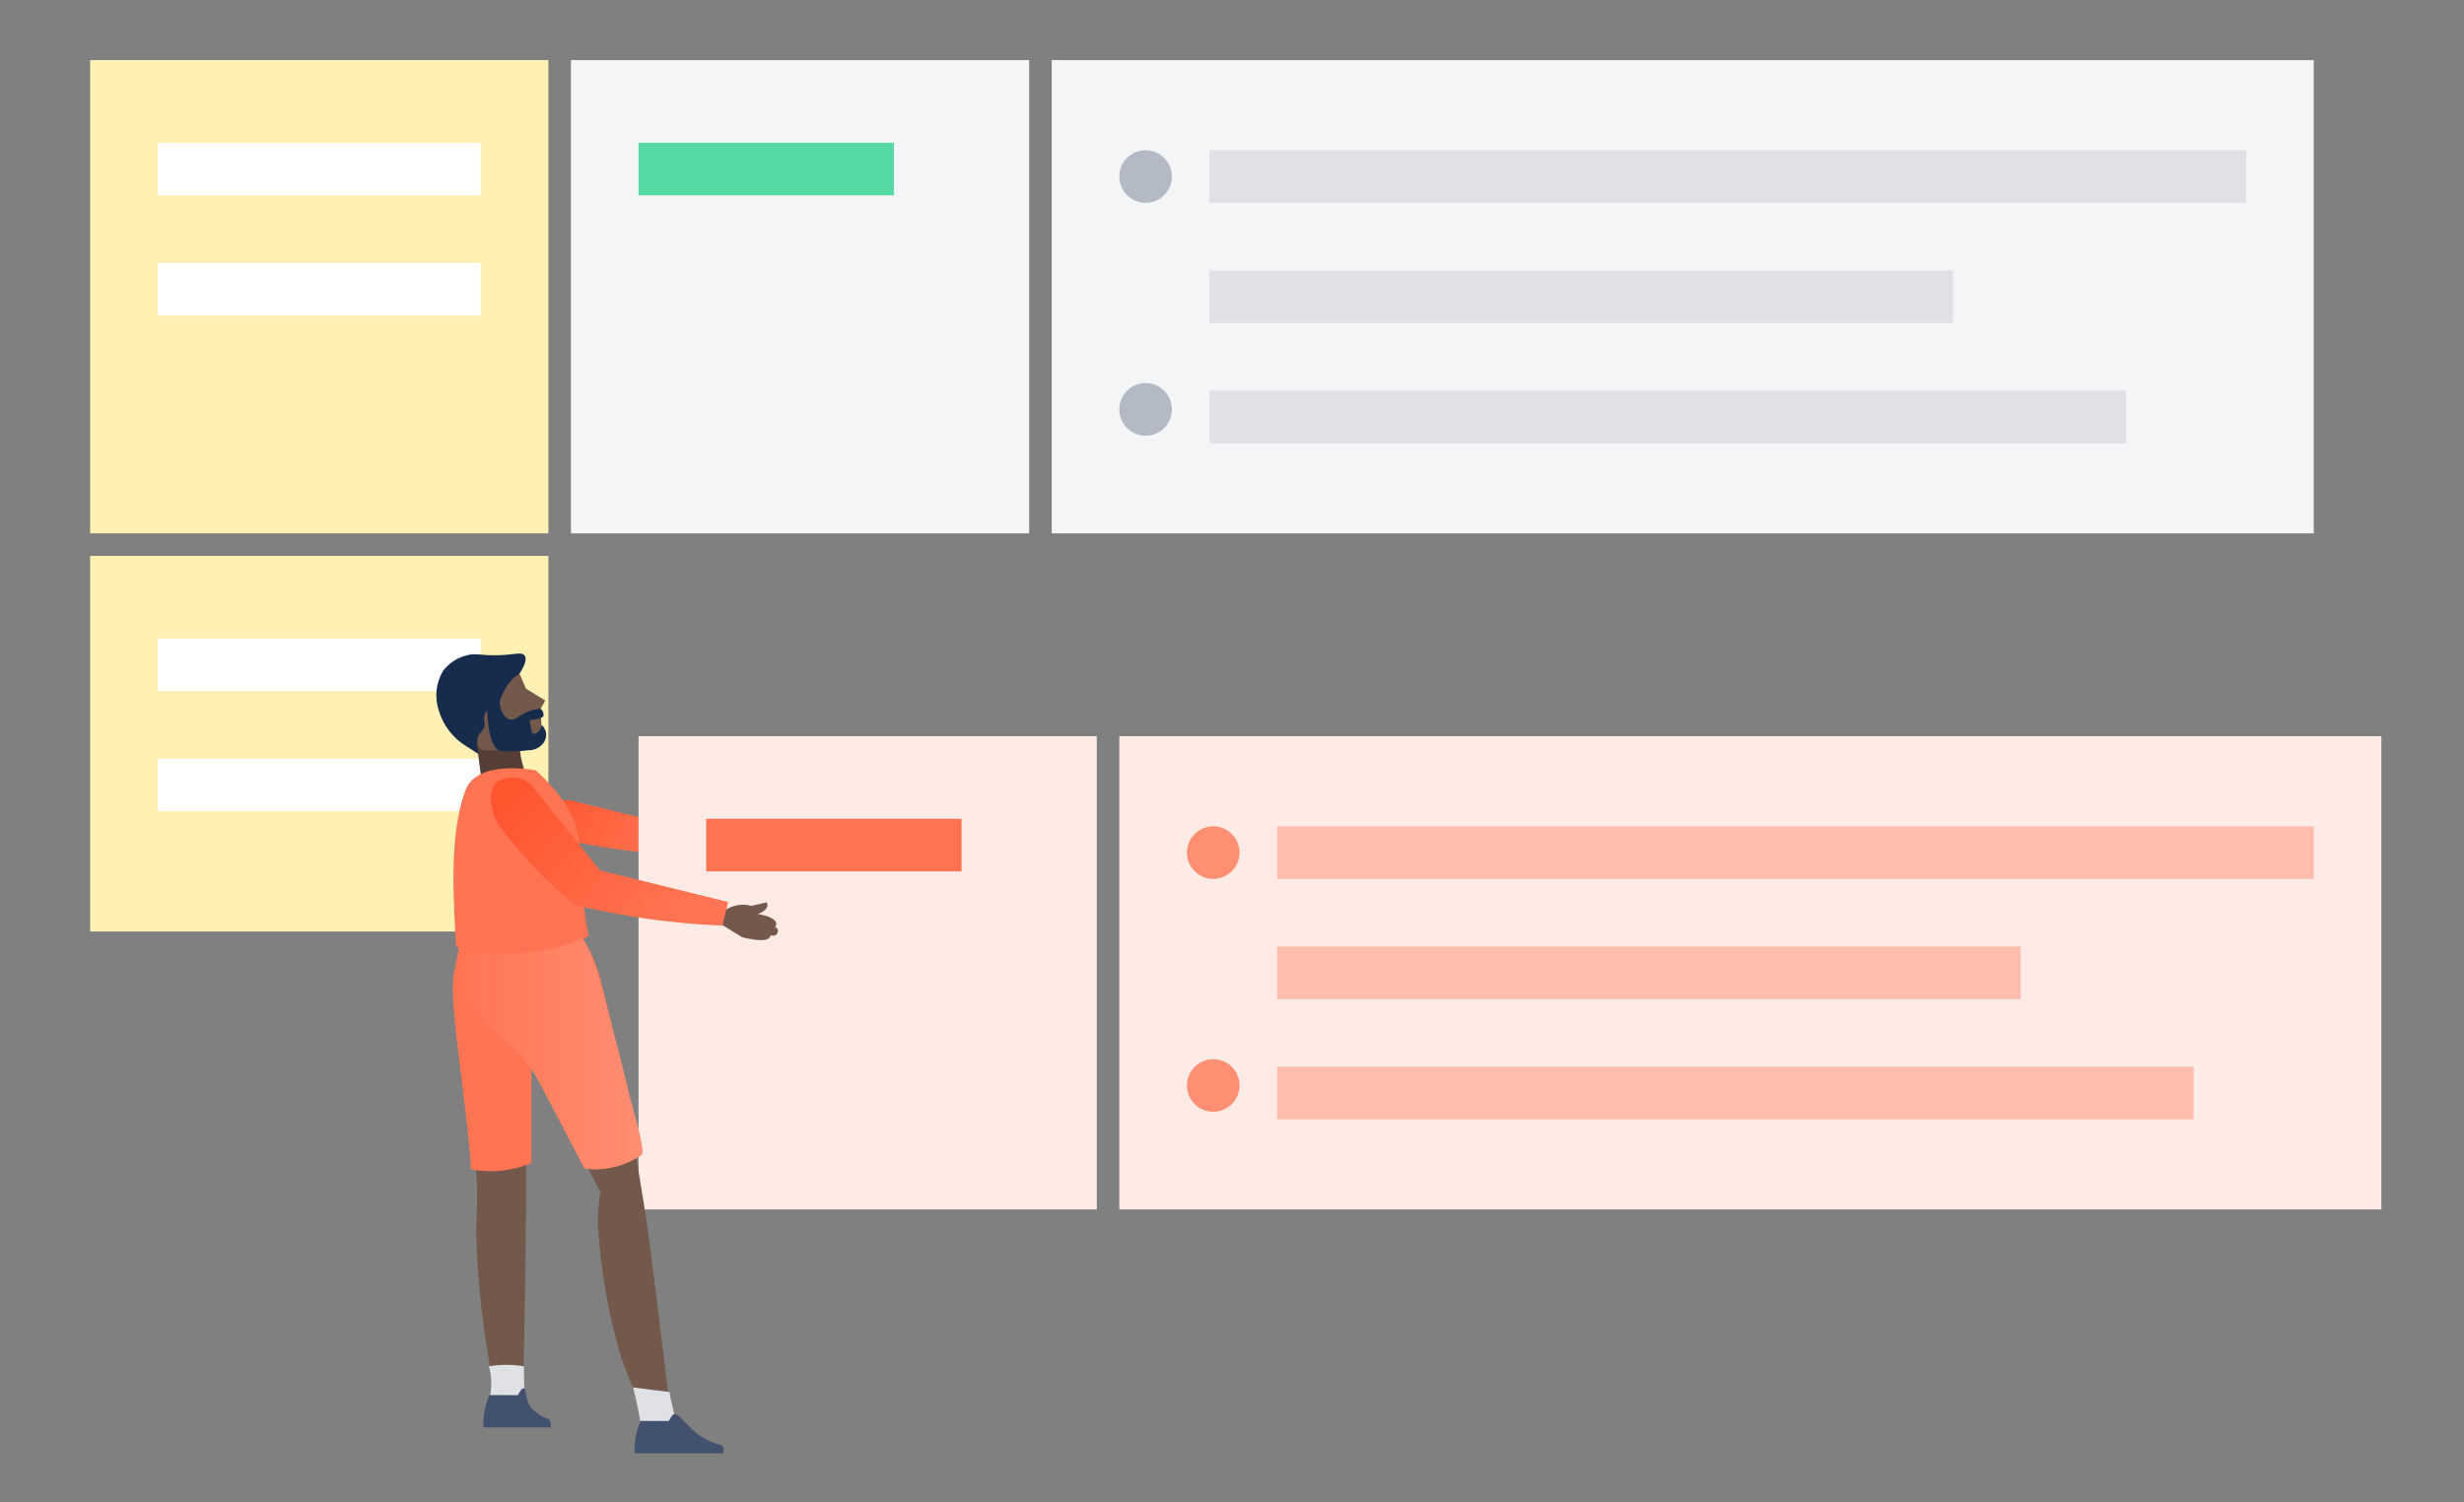
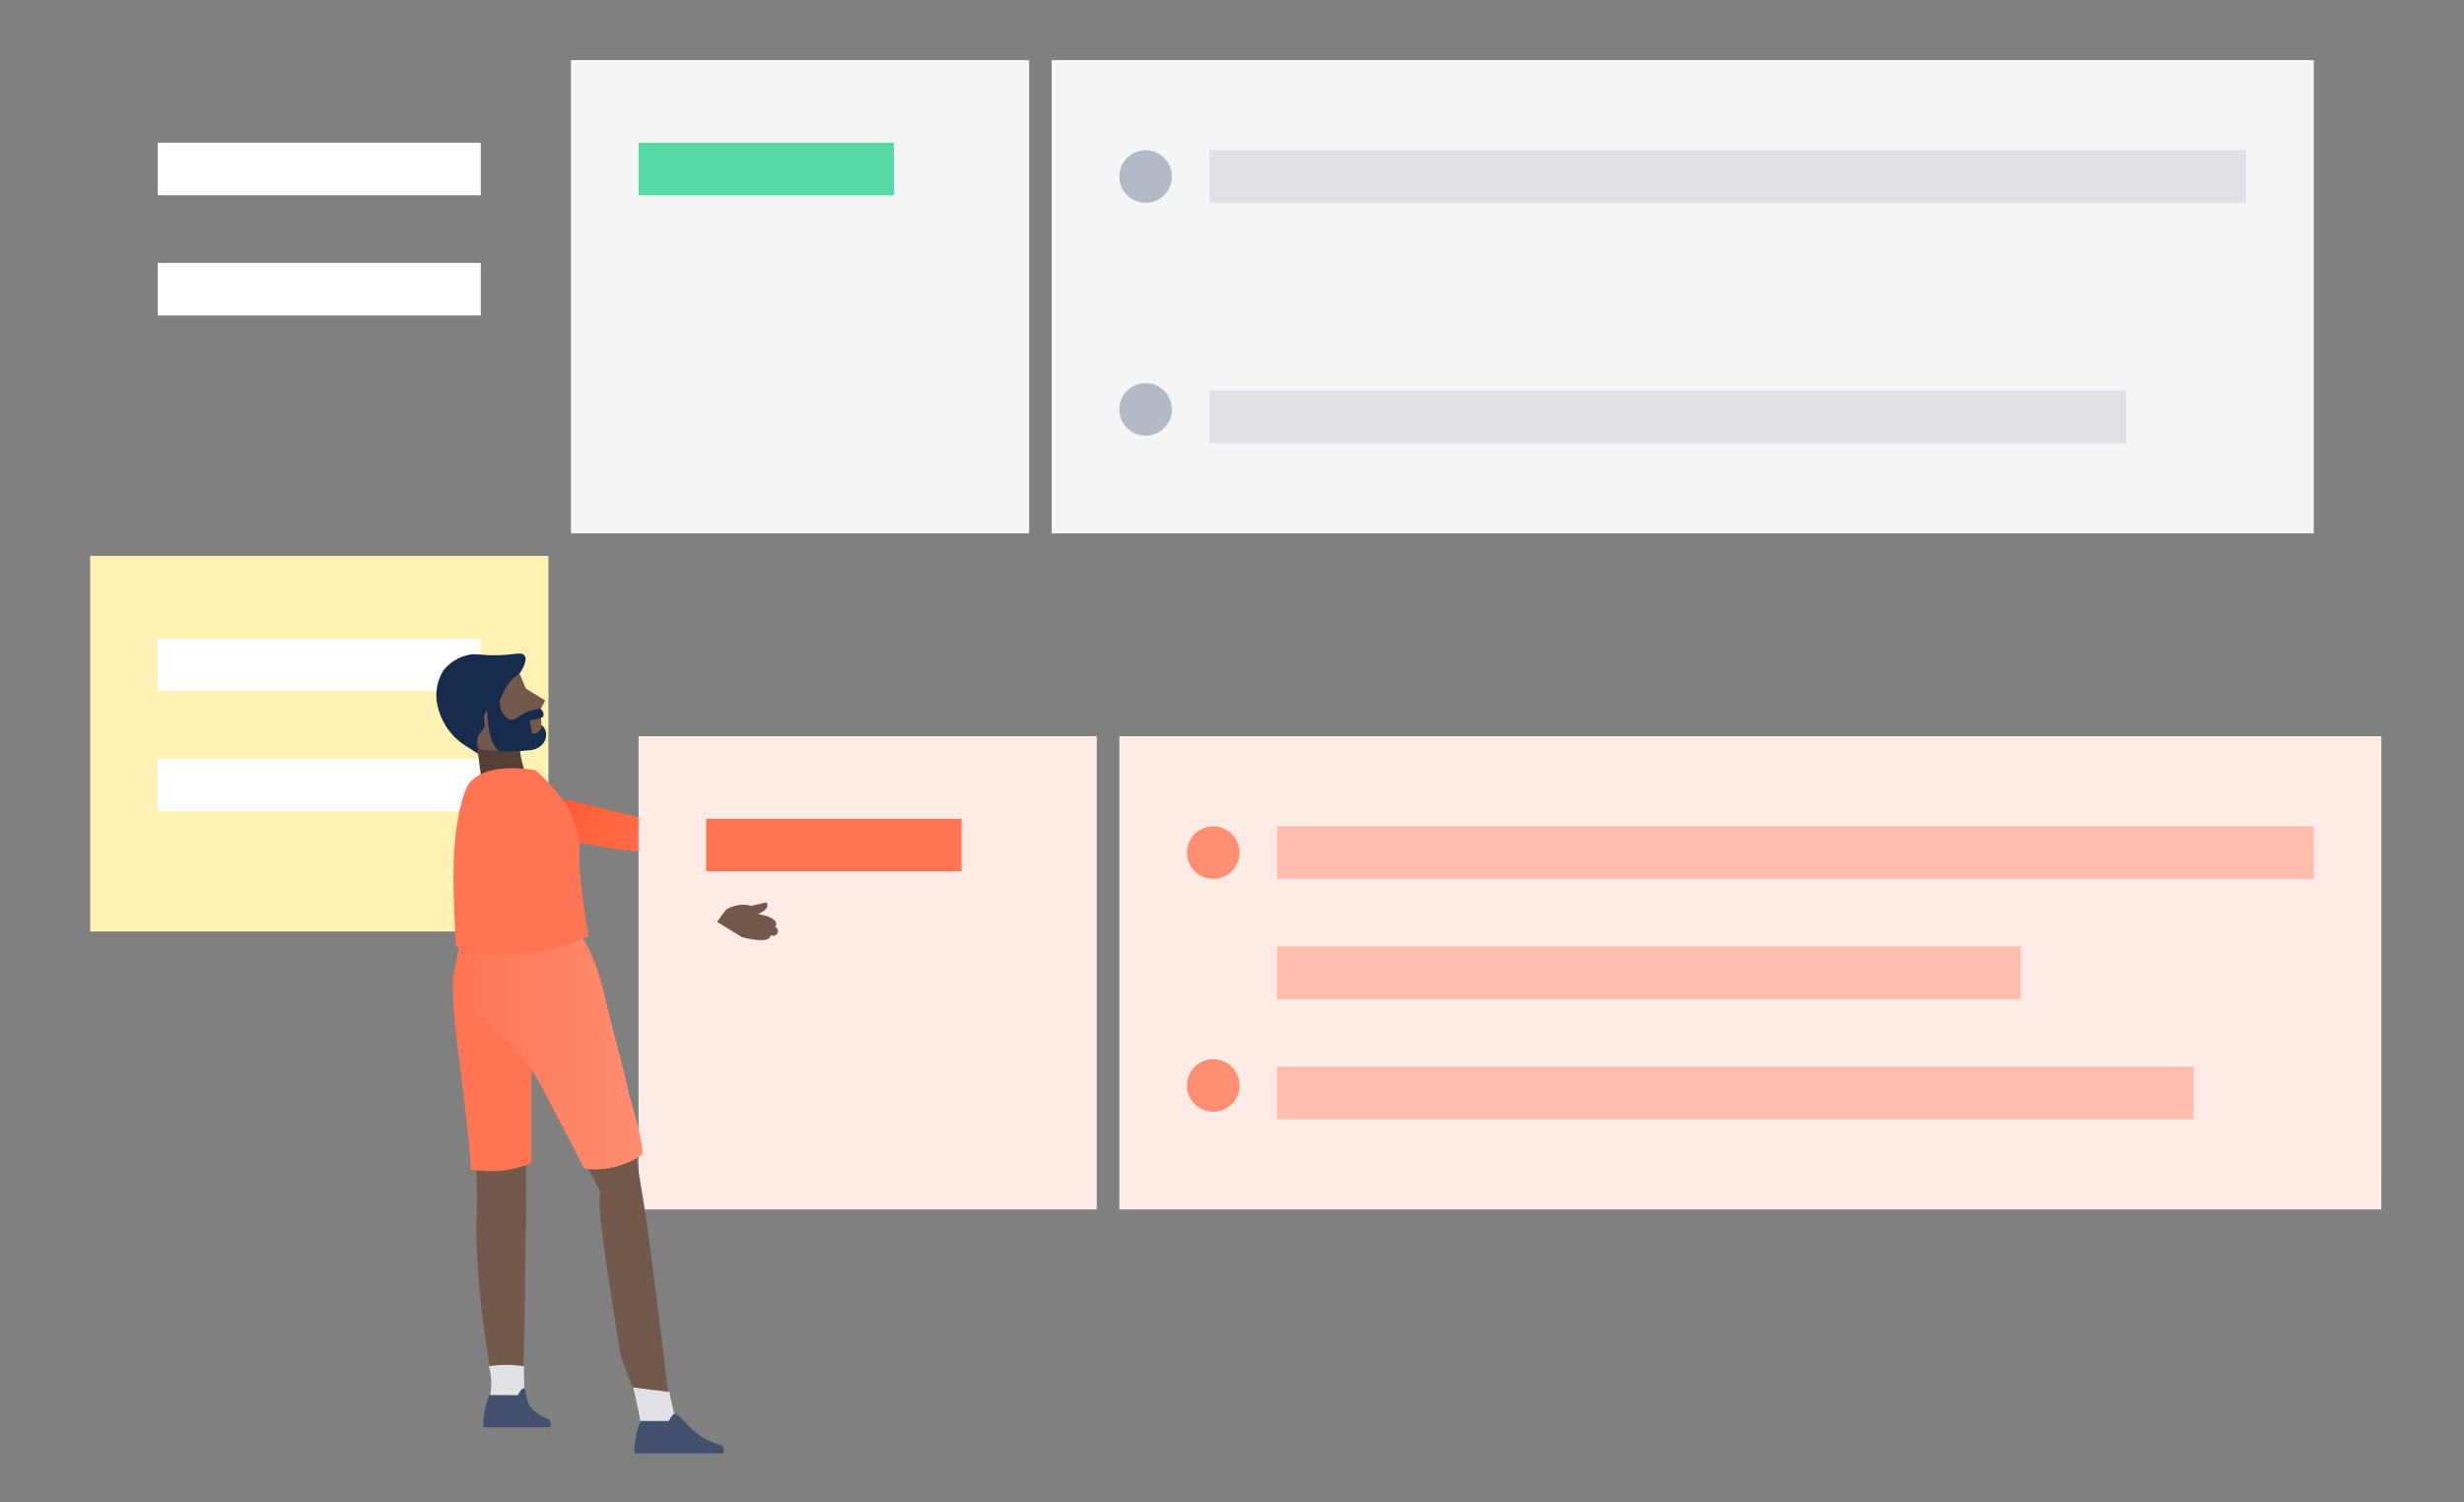
<svg xmlns="http://www.w3.org/2000/svg" width="328" height="200" viewBox="0 0 328 200">
  <rect x="0" y="0" width="328" height="200" fill="#808080" stroke="none" />
  <defs>
    <linearGradient id="devops-change-management-step2-a" x1="10.297%" x2="96.164%" y1="57.433%" y2="44.254%">
      <stop offset="0%" stop-color="#FF7452" />
      <stop offset="100%" stop-color="#FF5630" />
    </linearGradient>
    <linearGradient id="devops-change-management-step2-b" x1="99.877%" x2="-.089%" y1="49.979%" y2="49.979%">
      <stop offset="0%" stop-color="#FF8F73" />
      <stop offset="100%" stop-color="#FF7452" />
    </linearGradient>
    <linearGradient id="devops-change-management-step2-c" x1="78.808%" x2="25.244%" y1="6.099%" y2="94.39%">
      <stop offset="37%" stop-color="#FF7452" />
      <stop offset="100%" stop-color="#FF7452" />
    </linearGradient>
    <linearGradient id="devops-change-management-step2-d" x1="10.297%" x2="96.164%" y1="75.173%" y2="30.539%">
      <stop offset="0%" stop-color="#FF7452" />
      <stop offset="100%" stop-color="#FF5630" />
    </linearGradient>
  </defs>
  <g fill="none" fill-rule="evenodd">
    <rect width="61" height="50" x="12" y="74" fill="#FFF0B3" />
-     <rect width="61" height="63" x="12" y="8" fill="#FFF0B3" />
    <rect width="43" height="7" x="21" y="19" fill="#FFF" />
    <rect width="43" height="7" x="21" y="35" fill="#FFF" />
    <rect width="43" height="7" x="21" y="101" fill="#FFF" />
    <g fill-rule="nonzero" transform="matrix(-1 0 0 1 100 106)">
      <path fill="#72594B" d="M8.525,7.426 L5.107,9.519 C4.367,9.71 3.612,9.841 2.85,9.91 C2.258,9.91 1.778,9.91 1.463,9.633 C1.354,9.518 1.272,9.38 1.224,9.229 C1.031,9.35 0.786,9.35 0.593,9.229 C0.382,9.108 0.256,8.879 0.265,8.636 C0.276,8.409 0.427,8.213 0.644,8.145 C0.549,8.021 0.496,7.871 0.492,7.716 C0.492,7.111 1.539,6.581 3.014,6.379 C2.195,6.114 1.665,5.61 1.69,5.118 C1.697,4.999 1.741,4.884 1.816,4.79 L3.872,5.27 C4.281,5.15 4.706,5.094 5.133,5.106 C5.895,5.141 6.636,5.366 7.289,5.761 L8.525,7.426 Z" />
      <path fill="url(#devops-change-management-step2-a)" d="M7.024,4.74 L7.806,7.943 C11.798,7.78 15.776,7.384 19.722,6.758 C22.559,6.304 25.232,5.761 27.704,5.169 C30.273,3.105 29.163,1.537 24.375,0.465 L7.024,4.74 Z" />
    </g>
    <rect width="61" height="63" x="76" y="8" fill="#F4F5F7" />
    <rect width="34" height="7" x="85" y="19" fill="#57D9A3" />
    <rect width="43" height="7" x="21" y="85" fill="#FFF" />
    <rect width="168" height="63" x="140" y="8" fill="#F4F5F7" />
    <rect width="138" height="7" x="161" y="20" fill="#DFE1E6" />
-     <rect width="99" height="7" x="161" y="36" fill="#DFE1E6" />
    <circle cx="152.5" cy="23.5" r="3.5" fill="#B3BAC5" />
    <rect width="122" height="7" x="161" y="52" fill="#DFE1E6" />
    <circle cx="152.5" cy="54.5" r="3.5" fill="#B3BAC5" />
    <rect width="61" height="63" x="85" y="98" fill="#FFEBE5" />
    <rect width="34" height="7" x="94" y="109" fill="#FF7452" />
    <rect width="168" height="63" x="149" y="98" fill="#FFEBE5" />
    <rect width="138" height="7" x="170" y="110" fill="#FFBDAD" />
    <rect width="99" height="7" x="170" y="126" fill="#FFBDAD" />
    <circle cx="161.5" cy="113.5" r="3.5" fill="#FF8F73" />
    <rect width="122" height="7" x="170" y="142" fill="#FFBDAD" />
    <circle cx="161.5" cy="144.5" r="3.5" fill="#FF8F73" />
    <g fill-rule="nonzero" transform="translate(58 87)">
-       <path fill="#72594B" d="M4.025,38.48 C4.27,37.415 4.662,36.39 5.189,35.433 C5.648,35.578 6.115,35.698 6.588,35.792 C7.108,35.891 7.517,35.929 7.74,35.966 C8.978,36.139 11.331,36.424 17.647,36.907 C18.091,37.44 18.504,37.999 18.885,38.579 C20.041,40.446 20.878,42.493 21.362,44.634 C25.659,62.331 25.981,62.937 25.981,62.937 C26.584,66.339 27.162,69.79 27.715,73.29 C28.804,80.213 30.303,93.302 31.12,99.928 C30.97,100.406 30.692,100.835 30.315,101.166 C29.956,101.459 29.531,101.658 29.077,101.748 C27.442,101.971 24.594,93.389 24.594,93.389 C22.931,87.745 21.925,81.927 21.597,76.052 C21.578,74.572 21.682,73.093 21.907,71.631 C20.049,68.106 18.192,64.56 16.334,60.993 C14.889,58.219 13.457,55.454 12.037,52.696 C12.037,59.301 12.037,66.009 12.037,72.82 C11.971,81.075 11.839,89.236 11.641,97.302 C11.411,97.497 11.14,97.636 10.848,97.711 C10.369,97.808 9.872,97.756 9.424,97.562 C8.684,97.363 8.015,96.959 7.492,96.398 C6.538,91.399 5.897,86.345 5.573,81.265 C5.114,74.083 5.783,74.591 5.375,68.783 C4.768,59.953 2.415,47.396 3.034,43.322 C3.121,42.566 3.678,39.966 4.025,38.48 Z" />
+       <path fill="#72594B" d="M4.025,38.48 C4.27,37.415 4.662,36.39 5.189,35.433 C5.648,35.578 6.115,35.698 6.588,35.792 C7.108,35.891 7.517,35.929 7.74,35.966 C8.978,36.139 11.331,36.424 17.647,36.907 C18.091,37.44 18.504,37.999 18.885,38.579 C20.041,40.446 20.878,42.493 21.362,44.634 C25.659,62.331 25.981,62.937 25.981,62.937 C26.584,66.339 27.162,69.79 27.715,73.29 C28.804,80.213 30.303,93.302 31.12,99.928 C30.97,100.406 30.692,100.835 30.315,101.166 C29.956,101.459 29.531,101.658 29.077,101.748 C27.442,101.971 24.594,93.389 24.594,93.389 C21.578,74.572 21.682,73.093 21.907,71.631 C20.049,68.106 18.192,64.56 16.334,60.993 C14.889,58.219 13.457,55.454 12.037,52.696 C12.037,59.301 12.037,66.009 12.037,72.82 C11.971,81.075 11.839,89.236 11.641,97.302 C11.411,97.497 11.14,97.636 10.848,97.711 C10.369,97.808 9.872,97.756 9.424,97.562 C8.684,97.363 8.015,96.959 7.492,96.398 C6.538,91.399 5.897,86.345 5.573,81.265 C5.114,74.083 5.783,74.591 5.375,68.783 C4.768,59.953 2.415,47.396 3.034,43.322 C3.121,42.566 3.678,39.966 4.025,38.48 Z" />
      <path fill="#172B4D" d="M11.158,2.678 C11.628,1.948 12.235,0.846 11.839,0.288 C11.443,-0.269 10.6,0.14 8.619,0.214 C5.696,0.326 5.387,-0.17 3.901,0.301 C2.728,0.64 1.697,1.353 0.966,2.332 C0.029,3.919 -0.175,5.834 0.409,7.582 C1.013,9.622 2.373,11.354 4.21,12.424 L5.796,13.44 L10.278,5.712 L11.158,2.678 Z" />
      <path fill="#543E36" d="M6.006,16.152 L12.062,16.152 C11.139,14.001 10.909,11.616 11.405,9.328 L7.69,9.155 C7.69,9.378 7.579,9.688 7.467,10.059 C7.393,10.423 7.254,10.771 7.059,11.087 C6.645,11.543 6.052,11.796 5.436,11.78 L6.006,16.152 Z" />
      <path fill="#FF7452" d="M4.693,68.684 C4.693,68.572 4.693,68.461 4.693,68.337 C4.446,64.82 3.938,60.721 3.455,56.758 C2.712,50.839 2.006,45.254 2.39,42.715 C2.502,42.009 3.071,39.371 3.406,37.935 C3.525,37.414 3.678,36.901 3.864,36.399 C4.078,35.82 4.335,35.257 4.631,34.715 L4.904,34.232 L5.436,34.393 C5.872,34.529 6.314,34.64 6.761,34.727 C7.145,34.802 7.455,34.839 7.678,34.864 L7.876,34.864 C9.04,35.037 11.331,35.309 17.783,35.805 L18.08,35.805 L18.266,36.04 C18.71,36.595 19.124,37.174 19.504,37.774 C20.712,39.7 21.591,41.813 22.105,44.028 C25.944,59.817 26.588,61.947 26.687,62.207 L26.687,62.207 L26.687,62.38 C26.935,63.804 27.182,65.266 27.43,66.714 C25.205,68.246 22.493,68.903 19.814,68.56 C18.452,65.971 17.089,63.383 15.74,60.783 L12.743,55.012 C12.743,59.284 12.743,63.569 12.743,67.841 C10.195,68.883 7.402,69.175 4.693,68.684 Z" />
      <path fill="url(#devops-change-management-step2-b)" d="M5.003,47.359 C4.007,46.163 3.326,44.737 3.022,43.21 C2.757,41.448 2.871,39.65 3.356,37.935 C3.48,37.415 3.633,36.902 3.814,36.399 C4.029,35.82 4.285,35.257 4.582,34.715 L4.854,34.232 L5.387,34.393 C5.822,34.529 6.265,34.64 6.712,34.727 C7.096,34.802 7.405,34.839 7.628,34.864 L7.826,34.864 C8.991,35.037 11.282,35.309 17.733,35.805 L18.031,35.805 L18.216,36.04 C18.661,36.595 19.074,37.174 19.455,37.774 C21.671,41.278 22.439,45.91 23.529,49.91 C24.355,52.898 25.114,55.904 25.808,58.925 C25.981,59.681 28.012,66.232 27.43,66.714 C25.205,68.246 22.493,68.903 19.814,68.56 C18.452,65.971 17.089,63.383 15.74,60.783 C14.093,57.625 12.693,54.591 10.068,52.114 C8.267,50.653 6.574,49.064 5.003,47.359 L5.003,47.359 Z" />
      <path fill="#72594B" d="M11.158,2.678 L12.012,4.672 L14.588,6.257 L13.956,7.359 L14.179,11.322 C13.422,11.884 12.588,12.334 11.703,12.66 C10.514,12.871 9.305,12.946 8.099,12.883 C6.774,12.883 6.093,12.945 5.796,12.585 C5.485,12.09 5.443,11.471 5.684,10.938 C5.882,10.443 6.142,10.493 6.365,10.01 C6.724,9.254 6.279,8.771 6.501,8.115 C6.724,7.459 7.257,7.558 8.099,6.691 C8.941,5.824 8.842,5.056 9.783,3.892 C10.167,3.41 10.632,2.999 11.158,2.678 Z" />
      <path fill="url(#devops-change-management-step2-c)" d="M19.12,28.189 C19.353,31.355 19.767,34.506 20.359,37.625 C14.813,40.168 8.542,40.647 2.675,38.975 C2.561,34.414 1.543,24.66 3.962,18.199 C5.535,13.998 13.313,15.553 13.313,15.553 C20.359,21.853 18.984,26.245 19.12,28.189 Z" />
      <g transform="matrix(-1 0 0 1 45.82 16.099)">
        <path fill="#72594B" d="M8.372,19.612 L5.016,21.668 C4.289,21.855 3.547,21.984 2.799,22.051 C2.217,22.051 1.747,22.051 1.437,21.779 C1.33,21.666 1.249,21.531 1.202,21.383 C1.012,21.502 0.772,21.502 0.583,21.383 C0.376,21.263 0.252,21.039 0.261,20.801 C0.271,20.578 0.419,20.385 0.632,20.318 C0.539,20.197 0.487,20.049 0.483,19.897 C0.483,19.302 1.511,18.782 2.96,18.584 C2.155,18.324 1.635,17.829 1.66,17.346 C1.667,17.228 1.71,17.116 1.784,17.024 L3.802,17.494 C4.204,17.376 4.622,17.322 5.041,17.333 C5.789,17.368 6.517,17.589 7.158,17.977 L8.372,19.612 Z" />
-         <path fill="url(#devops-change-management-step2-d)" d="M6.898,16.974 L7.666,20.12 C11.586,19.96 15.494,19.571 19.369,18.956 C22.155,18.51 24.78,17.977 27.207,17.395 C30.992,14.355 34.375,10.847 37.275,6.956 C37.555,6.574 37.784,6.158 37.957,5.717 C38.031,5.519 39.294,2.312 37.585,0.937 C36.136,0.05 34.27,0.259 33.053,1.445 L23.938,12.776 L6.898,16.974 Z" />
      </g>
      <path fill="#DFE1E5" d="M7.195 99.073L11.876 99.073C11.814 98.268 11.765 97.414 11.752 96.522 11.752 95.961 11.752 95.416 11.752 94.887 10.207 94.623 8.628 94.623 7.083 94.887 7.465 96.236 7.499 97.659 7.183 99.024L7.195 99.073zM27.281 102.503L31.962 102.503C31.962 101.674 31.17 99.135 31.133 98.305L28.557 97.996 26.266 97.686C26.476 98.454 26.662 99.259 26.848 100.163 27.034 101.067 27.157 101.736 27.281 102.503z" />
      <path fill="#42526E" d="M10.91 98.726L10.91 98.726C10.997 98.726 11.244 97.996 11.591 97.847 12.26 97.55 11.591 99.544 13.127 100.819 13.666 101.295 14.292 101.661 14.972 101.897 15.191 101.999 15.324 102.225 15.306 102.466L15.306 103.023 6.34 103.023C6.293 101.546 6.568 100.075 7.145 98.714L10.91 98.726zM30.996 102.169L30.996 102.169C31.083 102.169 31.331 101.438 31.677 101.29 32.346 100.993 33.448 102.986 35.393 104.262 36.152 104.757 36.989 105.121 37.869 105.339 38.132 105.403 38.317 105.638 38.315 105.909L38.315 106.466 26.464 106.466C26.417 104.988 26.692 103.518 27.269 102.157L30.996 102.169z" />
      <path fill="#172B4D" d="M13.956,7.359 C14.283,7.602 14.426,8.021 14.316,8.412 C13.767,8.693 13.161,8.841 12.545,8.846 C12.545,9.044 12.545,9.328 12.644,9.65 C12.768,10.517 12.83,10.592 12.904,10.641 C13.176,10.79 13.746,10.468 13.969,10.022 C14.048,9.856 14.087,9.673 14.08,9.489 C14.369,9.734 14.572,10.063 14.662,10.431 C14.763,10.898 14.679,11.386 14.427,11.793 C13.999,12.422 13.304,12.819 12.545,12.87 L12.421,12.87 C11.156,13.024 9.879,13.061 8.607,12.982 C6.7,12.412 6.836,6.579 6.836,6.332 L8.953,5.093 C8.512,5.806 8.416,6.68 8.693,7.471 C8.768,7.644 9.152,8.635 9.932,8.784 C10.712,8.932 11.17,8.041 12.768,7.545 C13.156,7.441 13.555,7.378 13.956,7.359 L13.956,7.359 Z" />
    </g>
  </g>
</svg>